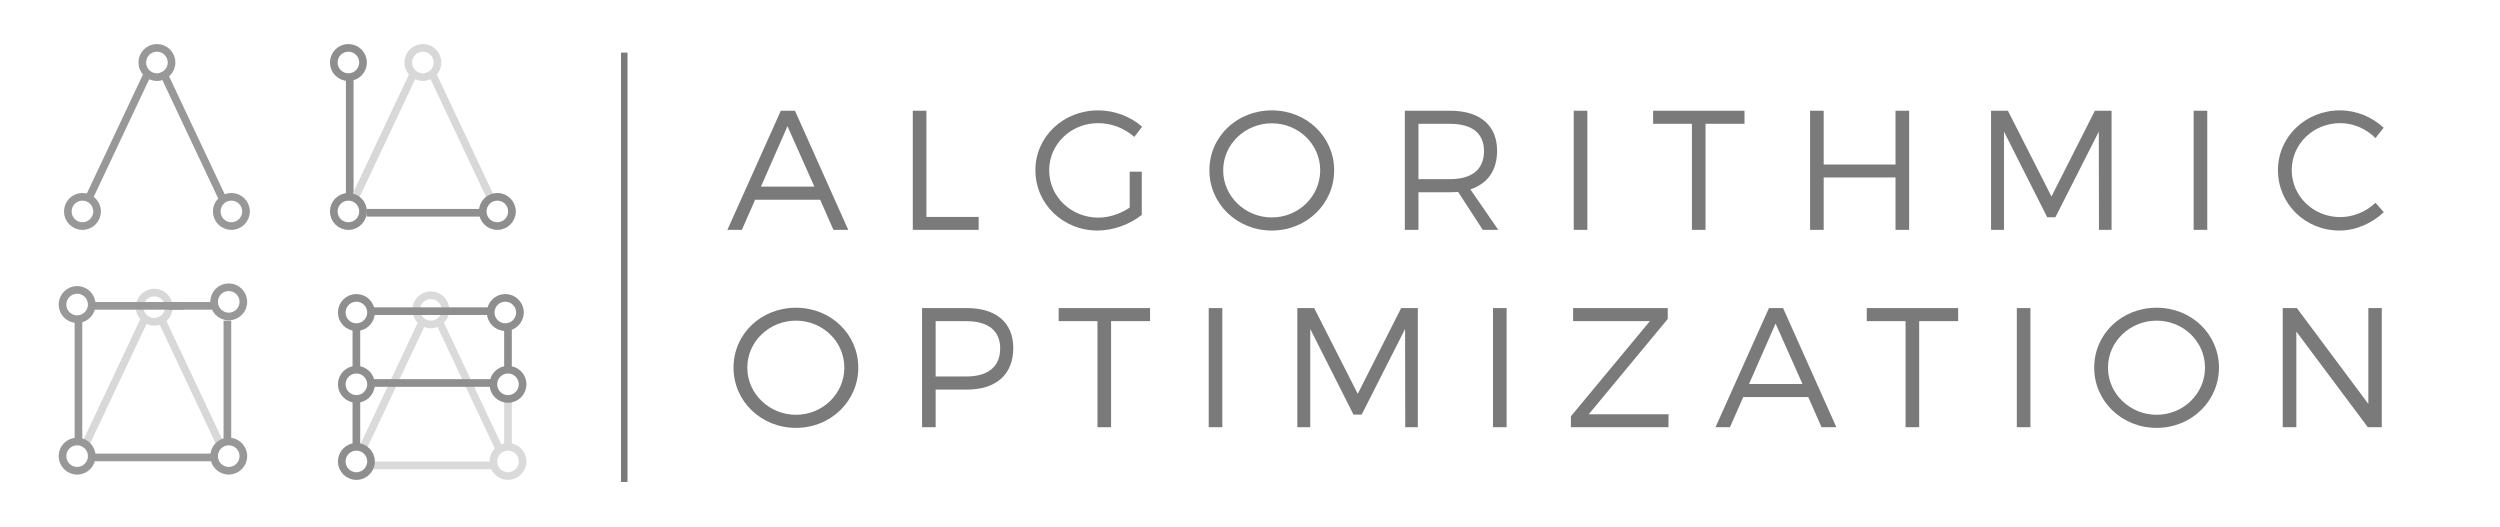
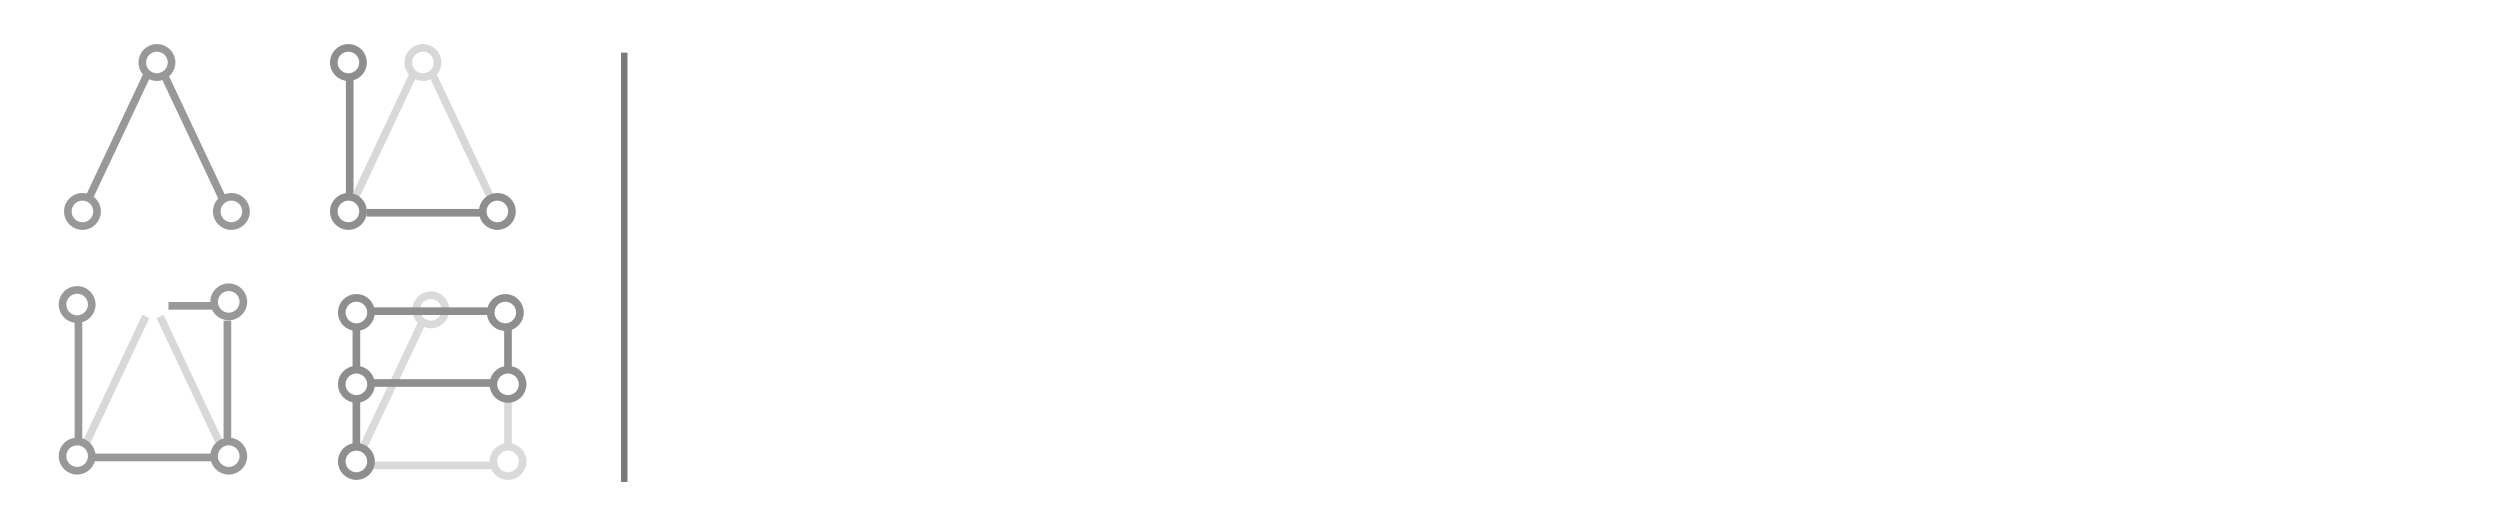
<svg xmlns="http://www.w3.org/2000/svg" width="1880px" height="396px" viewBox="0 0 1880 396" version="1.1">
  <title>alop logo</title>
  <desc>Created with Sketch.</desc>
  <defs />
  <g id="Page-1" stroke="none" stroke-width="1" fill="none" fill-rule="evenodd">
    <g id="alop-logo">
      <path d="M268,300 C274.075,300 279,295.075 279,289 C279,282.925 274.075,278 268,278 C261.925,278 257,282.925 257,289 C257,295.075 261.925,300 268,300 Z" id="Oval-21-Copy-43" stroke="#8E8E8E" stroke-width="5.76" />
      <circle id="Oval-21-Copy-45" stroke="#8E8E8E" stroke-width="5.76" cx="268" cy="235" r="11" />
      <circle id="Oval-21-Copy-46" stroke="#989898" stroke-width="5.76" cx="58" cy="229" r="11" />
      <circle id="Oval-21-Copy-47" stroke="#8E8E8E" stroke-width="5.76" cx="380" cy="235" r="11" />
      <circle id="Oval-21-Copy-48" stroke="#989898" stroke-width="5.76" cx="172" cy="227" r="11" />
      <path d="M268,248.56 L268,275.44" id="Line-Copy-71" stroke="#8E8E8E" stroke-width="5.76" stroke-linecap="square" />
      <g id="Oval-21-Copy-55-+-Line-Copy-87-+-Line-Copy-89" transform="translate(65, 220)" stroke="#D8D8D8" stroke-width="5.76">
-         <path d="M51,22 C57.075,22 62,17.075 62,11 C62,4.925 57.075,0 51,0 C44.925,0 40,4.925 40,11 C40,17.075 44.925,22 51,22 Z" id="Oval-21-Copy-55" />
        <path d="M99.421,111.425 L56.579,20.575" id="Line-Copy-87" stroke-linecap="square" />
        <path d="M43.421,20.575 L0.579,111.425" id="Line-Copy-89" stroke-linecap="square" />
      </g>
      <path d="M159,344 L69.577,344" id="Line-Copy-75" stroke="#989898" stroke-width="5.76" stroke-linecap="square" />
-       <path d="M135.031,230 L69.574,230" id="Line-Copy-76" stroke="#989898" stroke-width="5.76" stroke-linecap="square" />
      <path d="M161,230 L129.574,230" id="Line-Copy-77" stroke="#989898" stroke-width="5.76" stroke-linecap="square" />
      <path d="M362,160 L278.58,160" id="Line-Copy-78" stroke="#8E8E8E" stroke-width="5.76" stroke-linecap="square" />
      <path d="M268,304.56 L268,331.44" id="Line-Copy-79" stroke="#8E8E8E" stroke-width="5.76" stroke-linecap="square" />
      <path d="M263,60 L263,145.418" id="Line-Copy-80" stroke="#8E8E8E" stroke-width="5.76" stroke-linecap="square" />
      <path d="M59,244 L59,329.418" id="Line-Copy-81" stroke="#989898" stroke-width="5.76" stroke-linecap="square" />
      <path d="M171,244 L171,329.418" id="Line-Copy-82" stroke="#989898" stroke-width="5.76" stroke-linecap="square" />
      <path d="M382,248.56 L382,275.44" id="Line-Copy-84" stroke="#8E8E8E" stroke-width="5.76" stroke-linecap="square" />
-       <path d="M616.76,150.2 L626.744,172.856 L637.88,172.856 L597.816,83.256 L587.192,83.256 L547,172.856 L557.88,172.856 L567.864,150.2 L616.76,150.2 Z M612.408,140.344 L572.216,140.344 L592.184,94.904 L612.408,140.344 Z M696.664,163.128 L696.664,83.256 L686.424,83.256 L686.424,172.856 L735.96,172.856 L735.96,163.128 L696.664,163.128 Z M849.528,129.08 L849.528,156.088 C842.616,160.824 834.04,163.64 825.976,163.64 C805.496,163.64 788.984,147.896 788.984,128.056 C788.984,108.344 805.368,92.6 825.848,92.6 C835.832,92.6 845.688,96.44 852.984,102.968 L858.872,95.288 C850.296,87.736 838.264,83 825.848,83 C799.48,83 778.616,102.84 778.616,128.056 C778.616,153.272 799.352,173.368 825.336,173.368 C837.368,173.368 849.784,168.632 858.616,161.592 L858.616,129.08 L849.528,129.08 Z M956.44,83 C930.2,83 909.464,102.712 909.464,128.056 C909.464,153.272 930.2,173.368 956.44,173.368 C982.552,173.368 1003.288,153.272 1003.288,128.056 C1003.288,102.84 982.552,83 956.44,83 L956.44,83 Z M956.44,92.728 C976.408,92.728 992.792,108.344 992.792,128.056 C992.792,147.768 976.408,163.512 956.44,163.512 C936.472,163.512 919.832,147.768 919.832,128.056 C919.832,108.344 936.472,92.728 956.44,92.728 L956.44,92.728 Z M1115.065,172.856 L1126.713,172.856 L1105.721,142.392 C1118.649,138.168 1125.817,128.184 1125.817,113.336 C1125.817,94.264 1112.889,83.256 1090.489,83.256 L1056.441,83.256 L1056.441,172.856 L1066.681,172.856 L1066.681,144.568 L1090.489,144.568 C1092.537,144.568 1094.585,144.44 1096.505,144.312 L1115.065,172.856 Z M1066.681,134.712 L1066.681,93.112 L1090.489,93.112 C1106.745,93.112 1115.961,100.024 1115.961,113.592 C1115.961,127.544 1106.745,134.712 1090.489,134.712 L1066.681,134.712 Z M1193.689,172.856 L1193.689,83.256 L1183.449,83.256 L1183.449,172.856 L1193.689,172.856 Z M1311.865,93.112 L1311.865,83.256 L1243.129,83.256 L1243.129,93.112 L1272.313,93.112 L1272.313,172.856 L1282.553,172.856 L1282.553,93.112 L1311.865,93.112 Z M1435.673,172.856 L1435.673,83.256 L1425.433,83.256 L1425.433,123.704 L1371.417,123.704 L1371.417,83.256 L1361.177,83.256 L1361.177,172.856 L1371.417,172.856 L1371.417,133.432 L1425.433,133.432 L1425.433,172.856 L1435.673,172.856 Z M1587.897,172.856 L1587.897,83.256 L1575.353,83.256 L1542.713,147.768 L1509.945,83.256 L1497.273,83.256 L1497.273,172.856 L1507.001,172.856 L1507.001,99 L1539.513,163.384 L1545.657,163.384 L1578.297,99 L1578.425,172.856 L1587.897,172.856 Z M1659.865,172.856 L1659.865,83.256 L1649.625,83.256 L1649.625,172.856 L1659.865,172.856 Z M1759.737,83 C1733.753,83 1713.017,102.84 1713.017,127.928 C1713.017,153.272 1733.497,173.368 1759.353,173.368 C1771.769,173.368 1783.801,167.864 1792.633,159.544 L1786.361,152.504 C1779.321,159.16 1769.721,163.256 1759.865,163.256 C1739.641,163.256 1723.385,147.512 1723.385,127.928 C1723.385,108.216 1739.641,92.6 1759.865,92.6 C1769.721,92.6 1779.449,96.824 1786.361,103.864 L1792.505,96.056 C1783.929,87.992 1772.025,83 1759.737,83 L1759.737,83 Z M598.584,231.4 C572.344,231.4 551.608,251.112 551.608,276.456 C551.608,301.672 572.344,321.768 598.584,321.768 C624.696,321.768 645.432,301.672 645.432,276.456 C645.432,251.24 624.696,231.4 598.584,231.4 L598.584,231.4 Z M598.584,241.128 C618.552,241.128 634.936,256.744 634.936,276.456 C634.936,296.168 618.552,311.912 598.584,311.912 C578.616,311.912 561.976,296.168 561.976,276.456 C561.976,256.744 578.616,241.128 598.584,241.128 L598.584,241.128 Z M693.38,231.656 L693.38,321.256 L703.62,321.256 L703.62,292.968 L727.044,292.968 C749.188,292.968 761.988,281.576 761.988,261.736 C761.988,242.664 749.188,231.656 727.044,231.656 L693.38,231.656 Z M703.62,241.512 L726.66,241.512 C742.788,241.512 752.132,248.424 752.132,261.992 C752.132,275.944 742.788,283.112 726.66,283.112 L703.62,283.112 L703.62,241.512 Z M864.848,241.512 L864.848,231.656 L796.112,231.656 L796.112,241.512 L825.296,241.512 L825.296,321.256 L835.536,321.256 L835.536,241.512 L864.848,241.512 Z M919.196,321.256 L919.196,231.656 L908.956,231.656 L908.956,321.256 L919.196,321.256 Z M1066.216,321.256 L1066.216,231.656 L1053.672,231.656 L1021.032,296.168 L988.264,231.656 L975.592,231.656 L975.592,321.256 L985.32,321.256 L985.32,247.4 L1017.832,311.784 L1023.976,311.784 L1056.616,247.4 L1056.744,321.256 L1066.216,321.256 Z M1132.98,321.256 L1132.98,231.656 L1122.74,231.656 L1122.74,321.256 L1132.98,321.256 Z M1254.144,239.848 L1254.144,231.656 L1182.976,231.656 L1182.976,241.512 L1240.704,241.512 L1181.312,313.064 L1181.312,321.256 L1254.656,321.256 L1254.784,311.528 L1194.752,311.528 L1254.144,239.848 Z M1359.82,298.6 L1369.804,321.256 L1380.94,321.256 L1340.876,231.656 L1330.252,231.656 L1290.06,321.256 L1300.94,321.256 L1310.924,298.6 L1359.82,298.6 Z M1355.468,288.744 L1315.276,288.744 L1335.244,243.304 L1355.468,288.744 Z M1472.536,241.512 L1472.536,231.656 L1403.8,231.656 L1403.8,241.512 L1432.984,241.512 L1432.984,321.256 L1443.224,321.256 L1443.224,241.512 L1472.536,241.512 Z M1526.884,321.256 L1526.884,231.656 L1516.644,231.656 L1516.644,321.256 L1526.884,321.256 Z M1621.808,231.4 C1595.568,231.4 1574.832,251.112 1574.832,276.456 C1574.832,301.672 1595.568,321.768 1621.808,321.768 C1647.92,321.768 1668.656,301.672 1668.656,276.456 C1668.656,251.24 1647.92,231.4 1621.808,231.4 L1621.808,231.4 Z M1621.808,241.128 C1641.776,241.128 1658.16,256.744 1658.16,276.456 C1658.16,296.168 1641.776,311.912 1621.808,311.912 C1601.84,311.912 1585.2,296.168 1585.2,276.456 C1585.2,256.744 1601.84,241.128 1621.808,241.128 L1621.808,241.128 Z M1791.1,321.256 L1791.1,231.656 L1780.988,231.656 L1780.988,303.72 L1727.228,231.656 L1716.604,231.656 L1716.604,321.256 L1726.844,321.256 L1726.844,249.32 L1780.604,321.256 L1791.1,321.256 Z" id="ALGORITHMIC-OPTIMIZA" fill="#7A7A7A" />
      <g id="Oval-21-Copy-56-+-Line-Copy-88-+-Line-Copy-90" transform="translate(267, 36)" stroke="#D8D8D8" stroke-width="5.76">
        <path d="M51,22 C57.075,22 62,17.075 62,11 C62,4.925 57.075,0 51,0 C44.925,0 40,4.925 40,11 C40,17.075 44.925,22 51,22 Z" id="Oval-21-Copy-56" />
        <path d="M101.421,111.425 L58.579,20.575" id="Line-Copy-88" stroke-linecap="square" />
        <path d="M43.421,20.575 L0.579,111.425" id="Line-Copy-90" stroke-linecap="square" />
      </g>
      <path d="M174,170 C180.075,170 185,165.075 185,159 C185,152.925 180.075,148 174,148 C167.925,148 163,152.925 163,159 C163,165.075 167.925,170 174,170 Z" id="Oval-21-Copy-16" stroke="#989898" stroke-width="5.76" />
      <path d="M172,354 C178.075,354 183,349.075 183,343 C183,336.925 178.075,332 172,332 C165.925,332 161,336.925 161,343 C161,349.075 165.925,354 172,354 Z" id="Oval-21-Copy-49" stroke="#989898" stroke-width="5.76" />
      <path d="M374,170 C380.075,170 385,165.075 385,159 C385,152.925 380.075,148 374,148 C367.925,148 363,152.925 363,159 C363,165.075 367.925,170 374,170 Z" id="Oval-21-Copy-50" stroke="#8E8E8E" stroke-width="5.76" />
      <path d="M62,170 C68.075,170 73,165.075 73,159 C73,152.925 68.075,148 62,148 C55.925,148 51,152.925 51,159 C51,165.075 55.925,170 62,170 Z" id="Oval-21-Copy-51" stroke="#989898" stroke-width="5.76" />
      <path d="M58,354 C64.075,354 69,349.075 69,343 C69,336.925 64.075,332 58,332 C51.925,332 47,336.925 47,343 C47,349.075 51.925,354 58,354 Z" id="Oval-21-Copy-52" stroke="#989898" stroke-width="5.76" />
      <path d="M262,170 C268.075,170 273,165.075 273,159 C273,152.925 268.075,148 262,148 C255.925,148 251,152.925 251,159 C251,165.075 255.925,170 262,170 Z" id="Oval-21-Copy-53" stroke="#8E8E8E" stroke-width="5.76" />
      <path d="M118,58 C124.075,58 129,53.075 129,47 C129,40.925 124.075,36 118,36 C111.925,36 107,40.925 107,47 C107,53.075 111.925,58 118,58 Z" id="Oval-21-Copy-54" stroke="#989898" stroke-width="5.76" />
      <path d="M262,58 C268.075,58 273,53.075 273,47 C273,40.925 268.075,36 262,36 C255.925,36 251,40.925 251,47 C251,53.075 255.925,58 262,58 Z" id="Oval-21-Copy-57" stroke="#8E8E8E" stroke-width="5.76" />
      <path d="M166.421,147.425 L123.579,56.575" id="Line-Copy-2" stroke="#989898" stroke-width="5.76" stroke-linecap="square" />
      <path d="M110.421,56.575 L67.579,147.425" id="Line-Copy-3" stroke="#989898" stroke-width="5.76" stroke-linecap="square" />
      <path d="M469.44,42 L469.44,360" id="Line-Copy-91" stroke="#7A7A7A" stroke-width="4.88" stroke-linecap="square" />
      <g id="Group" transform="translate(257, 222)" stroke-width="5.76">
        <path d="M125,136 C131.075,136 136,131.075 136,125 C136,118.925 131.075,114 125,114 C118.925,114 114,118.925 114,125 C114,131.075 118.925,136 125,136 Z" id="Oval-21-Copy-41" stroke="#DADADA" />
        <path d="M67,22 C73.075,22 78,17.075 78,11 C78,4.925 73.075,0 67,0 C60.925,0 56,4.925 56,11 C56,17.075 60.925,22 67,22 Z" id="Oval-21-Copy-44" stroke="#DADADA" />
        <path d="M114,128 L24.577,128" id="Line-Copy-74" stroke="#DADADA" stroke-linecap="square" />
        <path d="M125,82.56 L125,109.44" id="Line-Copy-83" stroke="#DADADA" stroke-linecap="square" />
        <path d="M59.421,22.575 L16.579,113.425" id="Line-Copy-86" stroke="#DADADA" stroke-linecap="square" />
-         <path d="M117.421,113.425 L74.579,22.575" id="Line-Copy-85" stroke="#DADADA" stroke-linecap="square" />
        <path d="M11,136 C17.075,136 22,131.075 22,125 C22,118.925 17.075,114 11,114 C4.925,114 0,118.925 0,125 C0,131.075 4.925,136 11,136 Z" id="Oval-21-Copy-12" stroke="#8E8E8E" />
      </g>
      <path d="M382,300 C388.075,300 393,295.075 393,289 C393,282.925 388.075,278 382,278 C375.925,278 371,282.925 371,289 C371,295.075 375.925,300 382,300 Z" id="Oval-21-Copy-42" stroke="#8E8E8E" stroke-width="5.76" />
      <path d="M279.582,288 L370.418,288" id="Line-Copy-70" stroke="#8E8E8E" stroke-width="5.76" stroke-linecap="square" />
      <path d="M367.593,234 L283,234" id="Line-Copy-72" stroke="#8E8E8E" stroke-width="5.76" stroke-linecap="square" />
    </g>
  </g>
</svg>